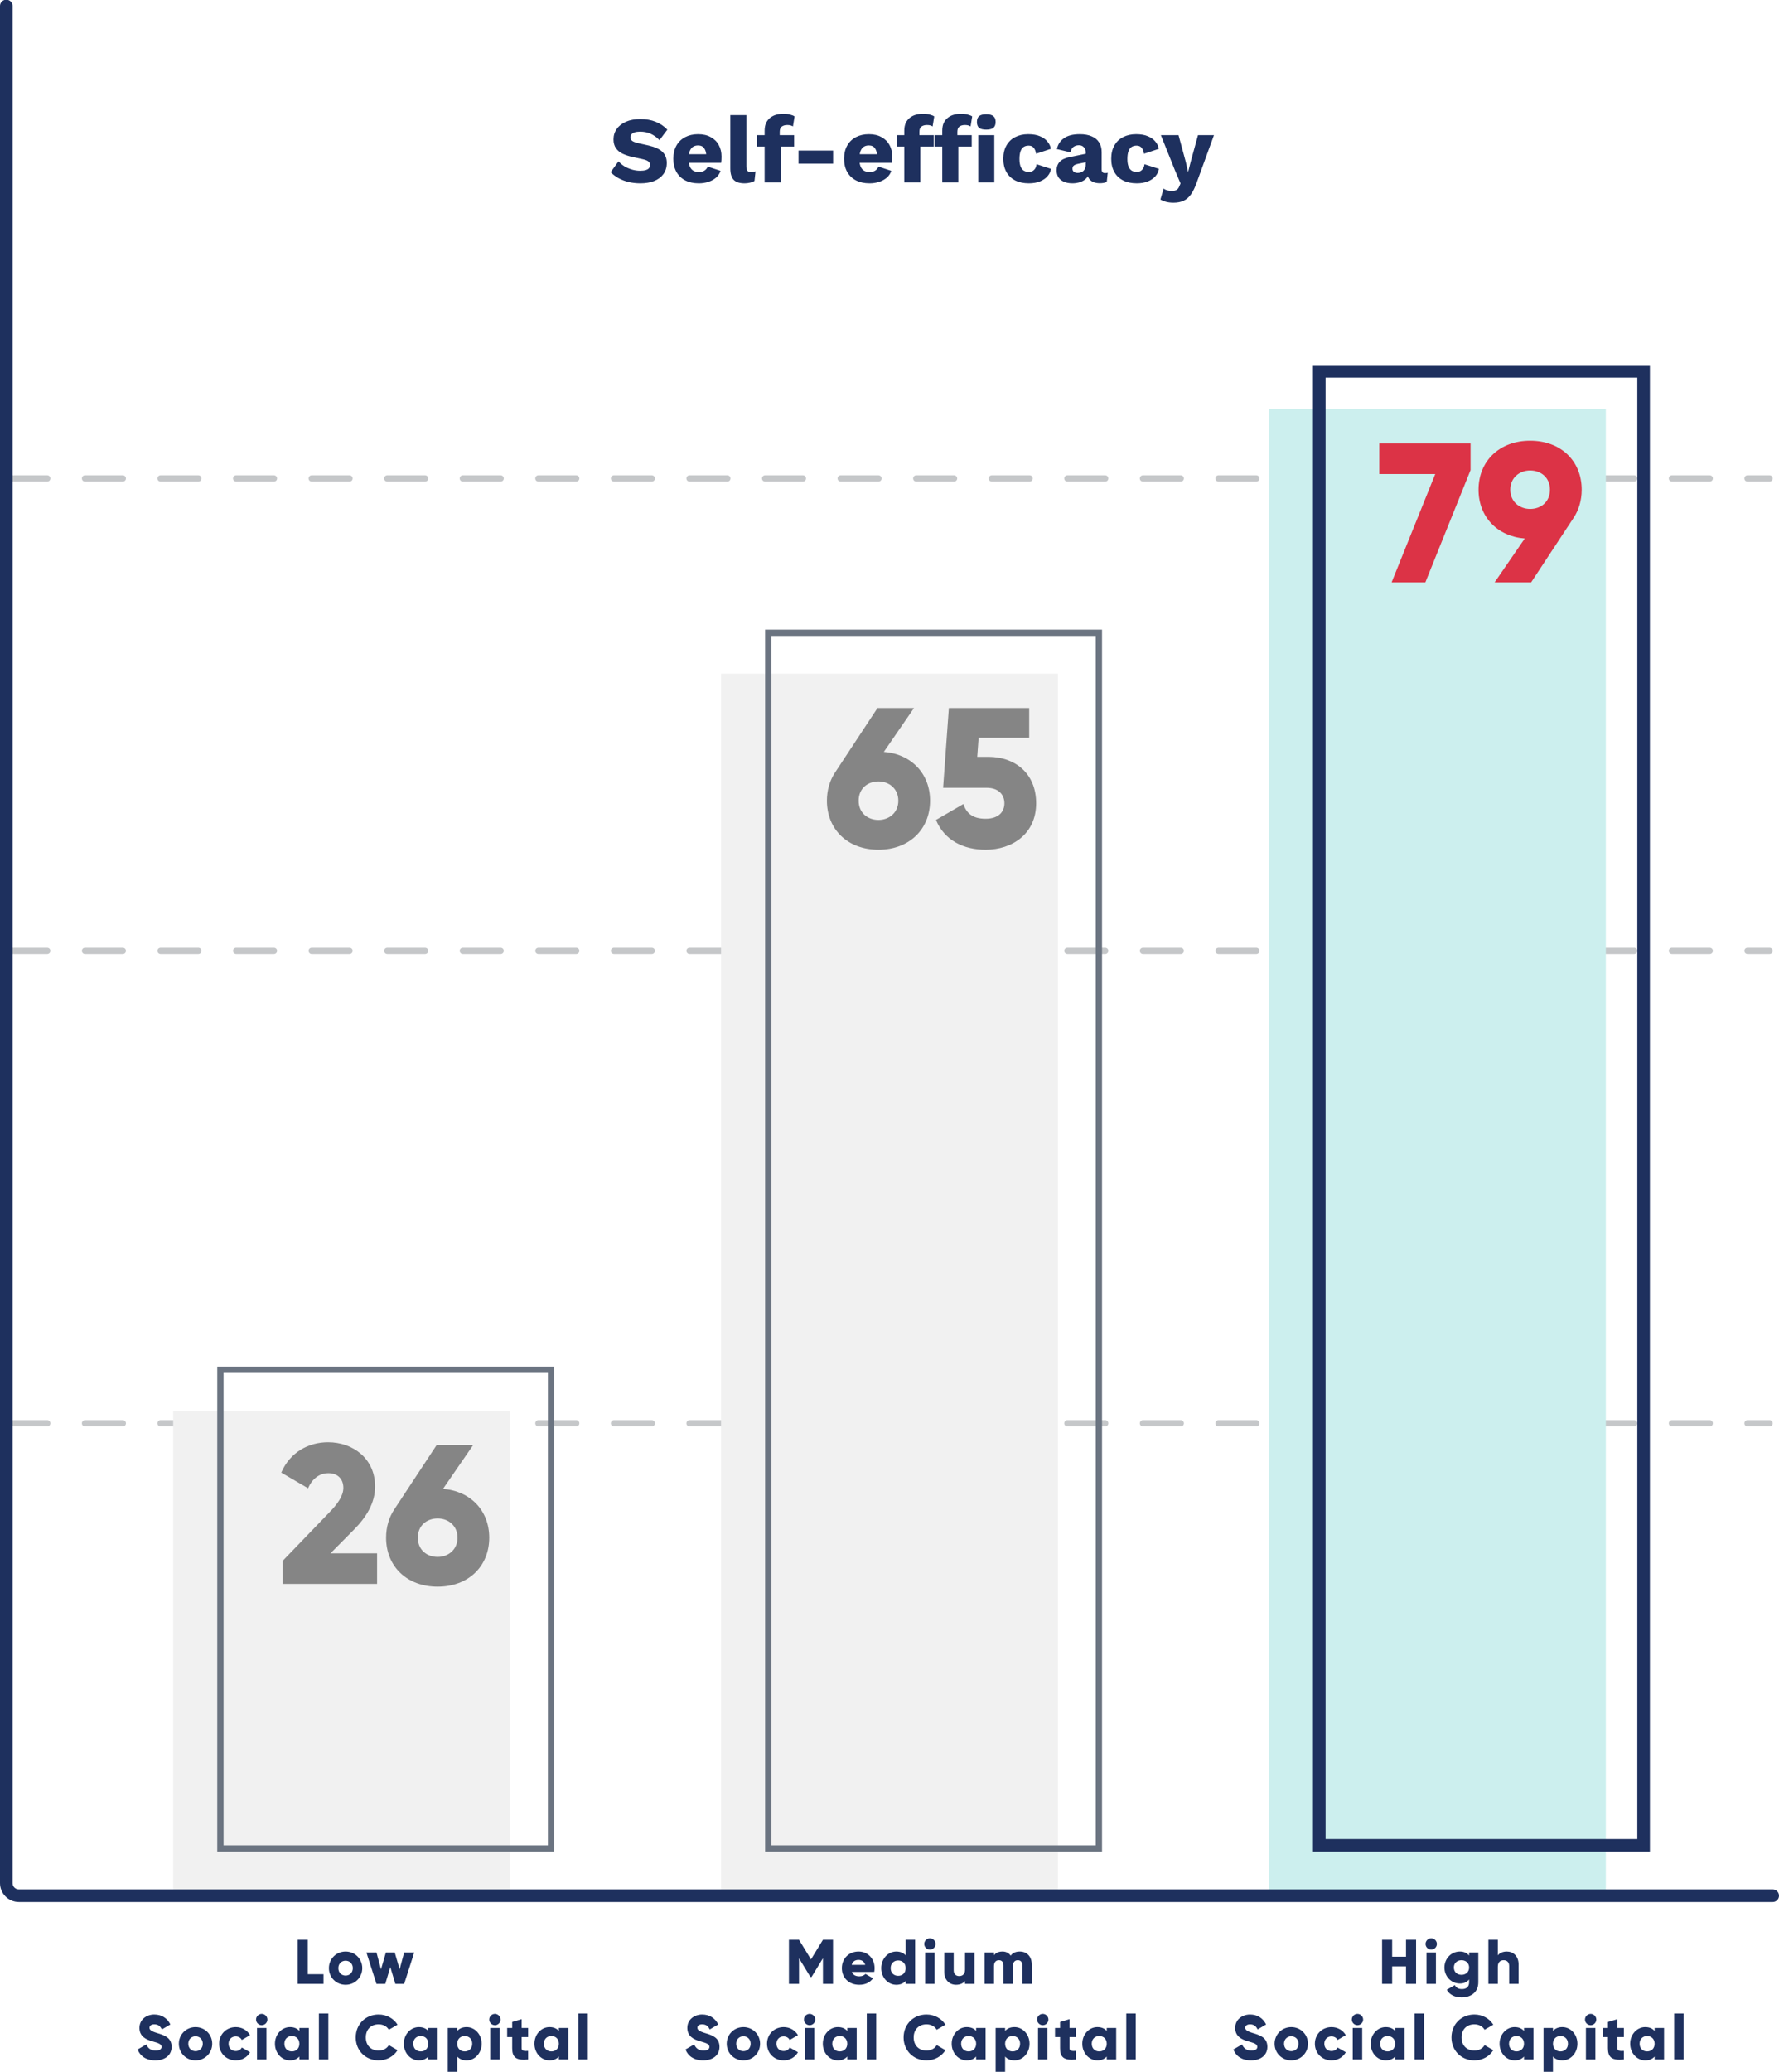
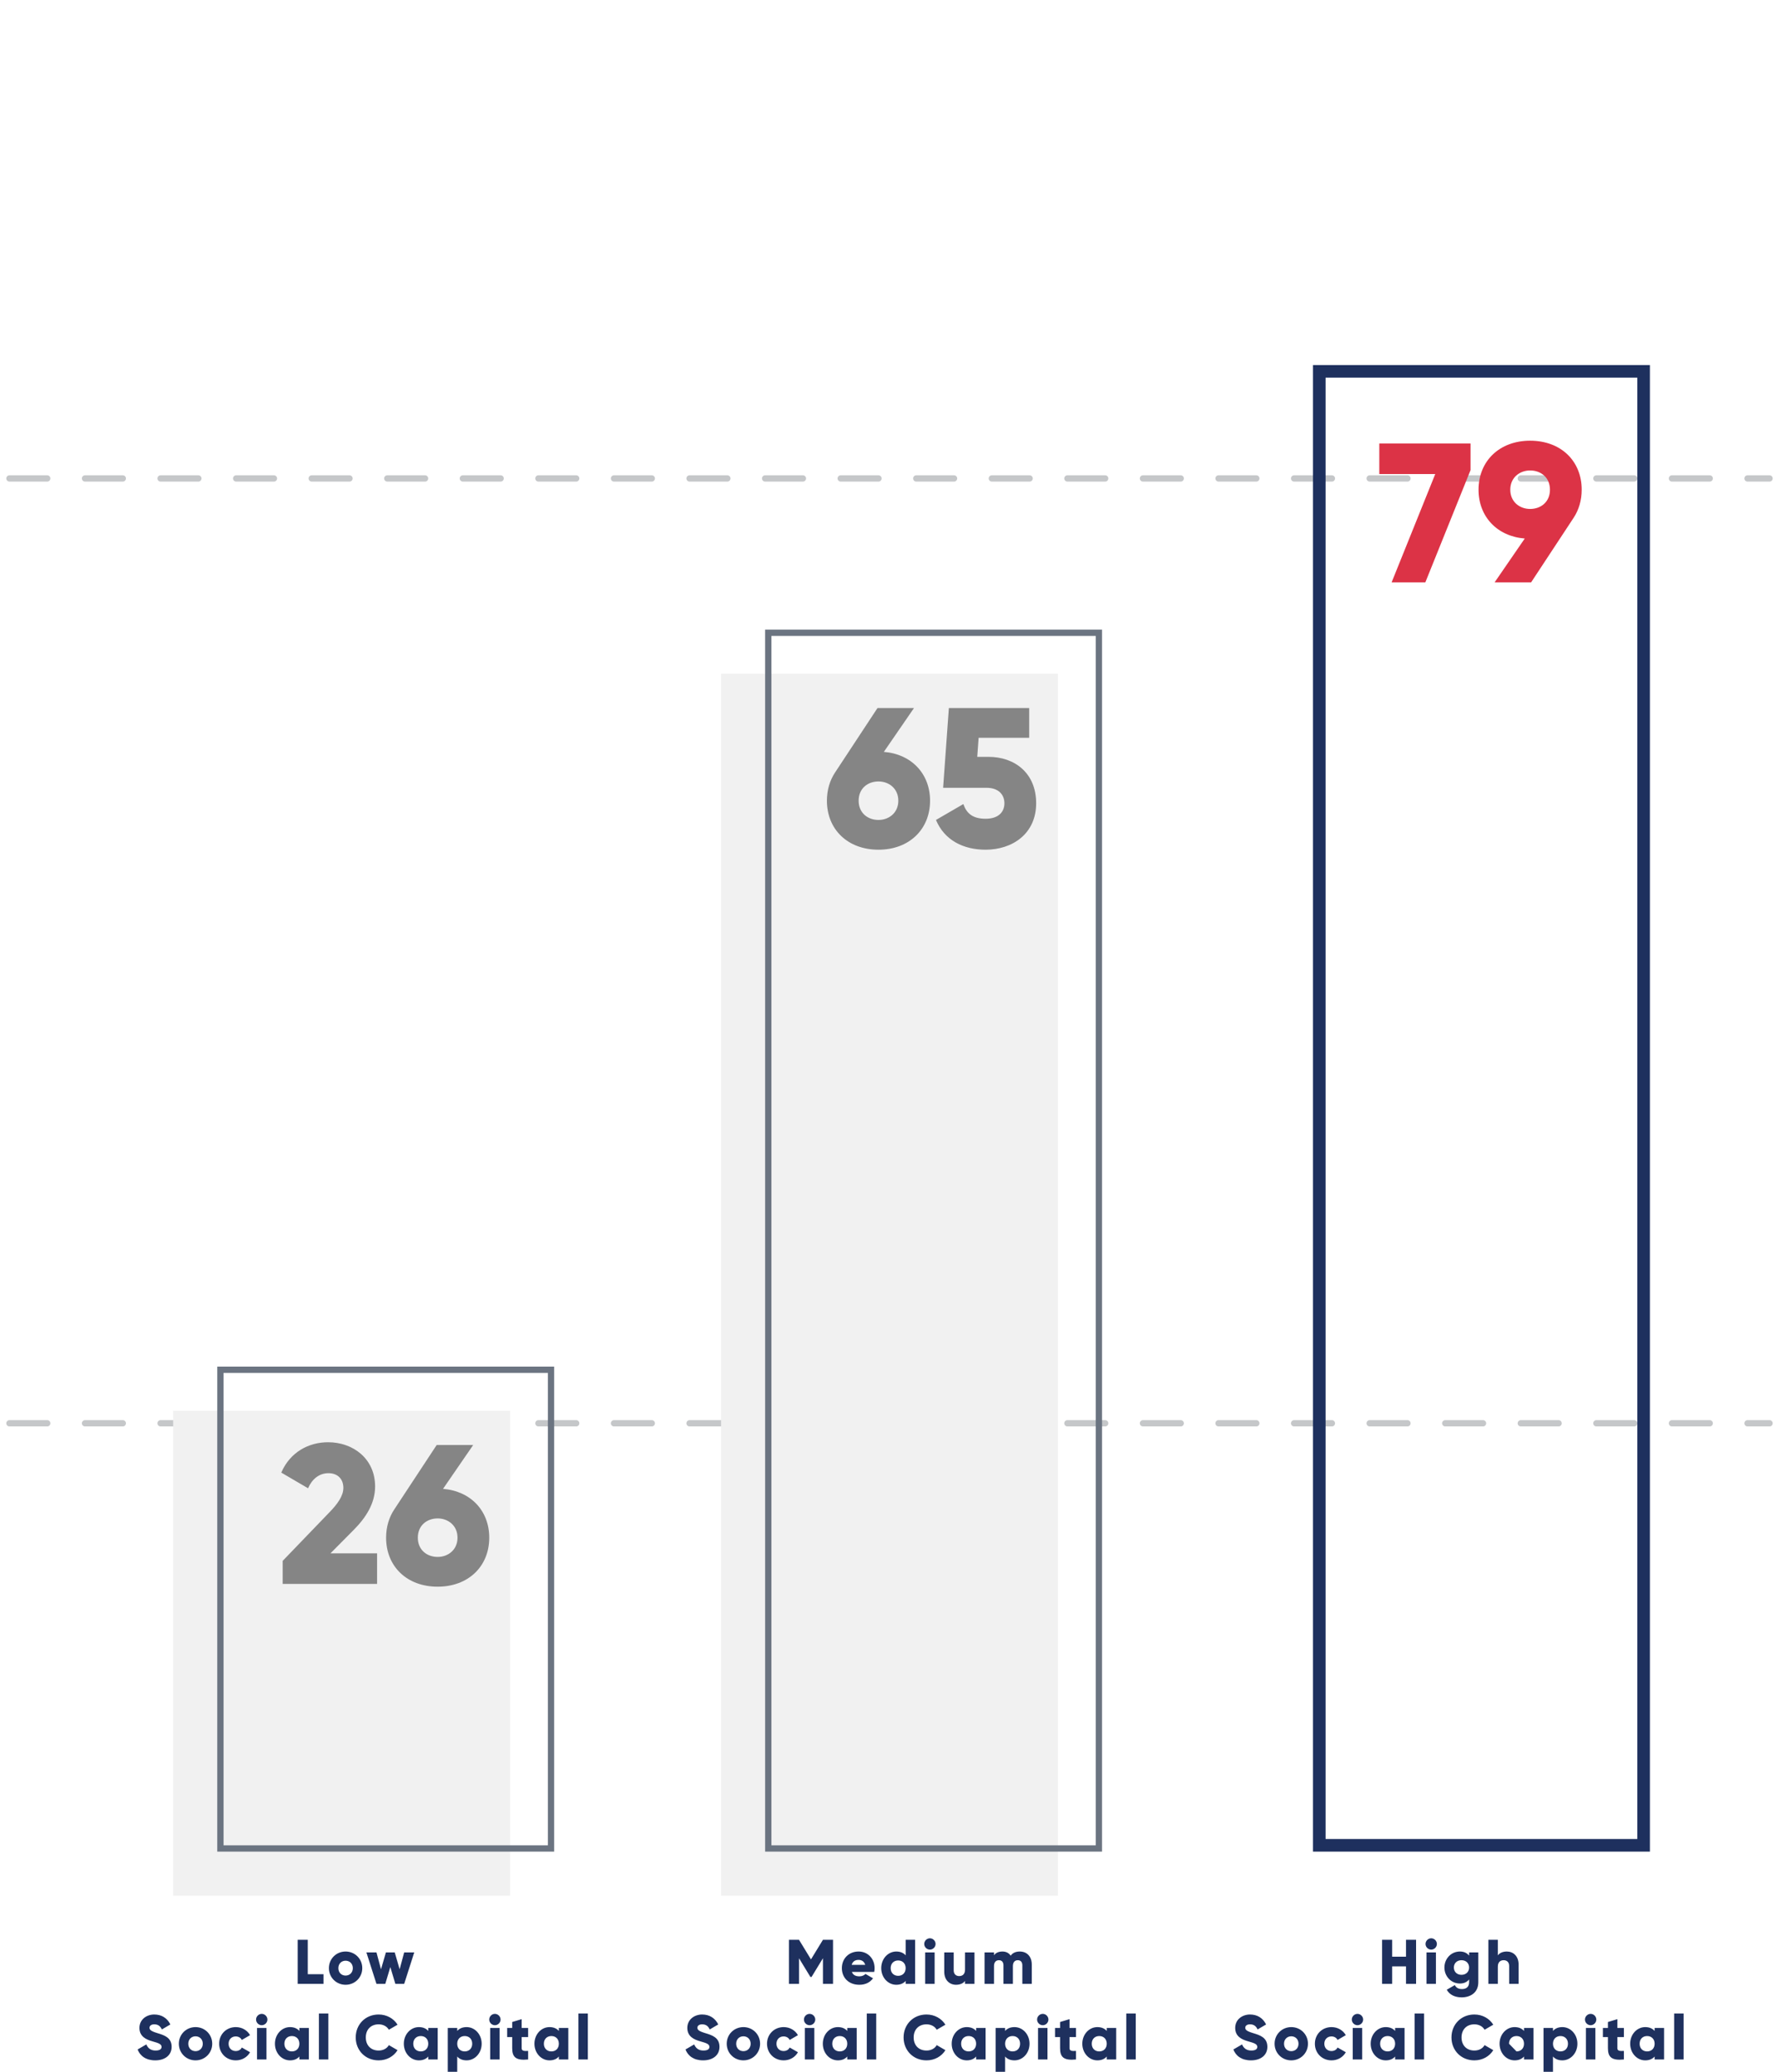
<svg xmlns="http://www.w3.org/2000/svg" preserveAspectRatio="xMidYMid slice" width="700px" height="815px" viewBox="0 0 565 658" fill="none">
-   <line x1="3" y1="302" x2="562" y2="302" stroke="#C5C7C9" stroke-width="2" stroke-linecap="round" stroke-dasharray="12 12" />
  <line x1="3" y1="452" x2="562" y2="452" stroke="#C5C7C9" stroke-width="2" stroke-linecap="round" stroke-dasharray="12 12" />
  <line x1="3" y1="152" x2="562" y2="152" stroke="#C5C7C9" stroke-width="2" stroke-linecap="round" stroke-dasharray="12 12" />
-   <path d="M203.395 37.9C205.235 37.9 206.855 38.19 208.255 38.77C209.675 39.33 210.905 40.16 211.945 41.26L209.455 44.59C208.595 43.69 207.665 43.02 206.665 42.58C205.685 42.12 204.565 41.89 203.305 41.89C202.565 41.89 201.965 41.97 201.505 42.13C201.045 42.29 200.715 42.51 200.515 42.79C200.315 43.07 200.215 43.39 200.215 43.75C200.215 44.17 200.405 44.53 200.785 44.83C201.185 45.11 201.825 45.35 202.705 45.55L206.035 46.3C208.015 46.76 209.465 47.43 210.385 48.31C211.305 49.19 211.765 50.36 211.765 51.82C211.765 53.22 211.405 54.41 210.685 55.39C209.965 56.35 208.975 57.08 207.715 57.58C206.455 58.06 205.015 58.3 203.395 58.3C202.075 58.3 200.815 58.16 199.615 57.88C198.415 57.58 197.335 57.16 196.375 56.62C195.415 56.08 194.605 55.46 193.945 54.76L196.435 51.31C196.935 51.89 197.545 52.41 198.265 52.87C199.005 53.31 199.805 53.66 200.665 53.92C201.545 54.18 202.435 54.31 203.335 54.31C204.035 54.31 204.615 54.24 205.075 54.1C205.555 53.96 205.905 53.75 206.125 53.47C206.345 53.19 206.455 52.86 206.455 52.48C206.455 52.06 206.305 51.71 206.005 51.43C205.705 51.13 205.135 50.88 204.295 50.68L200.635 49.87C199.515 49.61 198.515 49.27 197.635 48.85C196.775 48.41 196.095 47.83 195.595 47.11C195.095 46.37 194.845 45.45 194.845 44.35C194.845 43.11 195.185 42.01 195.865 41.05C196.545 40.07 197.525 39.3 198.805 38.74C200.085 38.18 201.615 37.9 203.395 37.9ZM221.951 58.3C220.291 58.3 218.851 57.99 217.631 57.37C216.431 56.75 215.501 55.86 214.841 54.7C214.181 53.54 213.851 52.14 213.851 50.5C213.851 48.86 214.181 47.46 214.841 46.3C215.501 45.14 216.421 44.25 217.601 43.63C218.801 43.01 220.171 42.7 221.711 42.7C223.291 42.7 224.631 43.01 225.731 43.63C226.851 44.23 227.701 45.07 228.281 46.15C228.861 47.21 229.151 48.43 229.151 49.81C229.151 50.17 229.141 50.53 229.121 50.89C229.101 51.25 229.071 51.55 229.031 51.79H217.151V49.06H226.781L224.351 49.99C224.351 48.79 224.131 47.87 223.691 47.23C223.271 46.59 222.611 46.27 221.711 46.27C221.071 46.27 220.521 46.42 220.061 46.72C219.621 47.02 219.281 47.49 219.041 48.13C218.821 48.77 218.711 49.59 218.711 50.59C218.711 51.57 218.841 52.37 219.101 52.99C219.361 53.59 219.731 54.03 220.211 54.31C220.691 54.57 221.271 54.7 221.951 54.7C222.711 54.7 223.311 54.55 223.751 54.25C224.211 53.95 224.551 53.53 224.771 52.99L228.851 54.34C228.571 55.2 228.081 55.93 227.381 56.53C226.701 57.11 225.881 57.55 224.921 57.85C223.981 58.15 222.991 58.3 221.951 58.3ZM237.044 36.64V52.9C237.044 53.56 237.154 54.03 237.374 54.31C237.594 54.59 237.964 54.73 238.484 54.73C238.784 54.73 239.034 54.71 239.234 54.67C239.434 54.63 239.674 54.57 239.954 54.49L239.624 57.55C239.264 57.77 238.794 57.95 238.214 58.09C237.634 58.23 237.064 58.3 236.504 58.3C234.904 58.3 233.744 57.93 233.024 57.19C232.304 56.45 231.944 55.24 231.944 53.56V36.64H237.044ZM248.808 36.22C249.628 36.22 250.348 36.31 250.968 36.49C251.588 36.65 252.048 36.84 252.348 37.06L251.838 40.24C251.618 40.1 251.368 39.99 251.088 39.91C250.808 39.83 250.458 39.79 250.038 39.79C249.338 39.79 248.758 39.95 248.298 40.27C247.858 40.59 247.638 41.15 247.638 41.95V43.9L247.938 44.74V58H242.838V41.62C242.838 40.66 242.988 39.84 243.288 39.16C243.608 38.48 244.048 37.92 244.608 37.48C245.168 37.04 245.808 36.72 246.528 36.52C247.248 36.32 248.008 36.22 248.808 36.22ZM252.198 43V46.63H240.438V43H252.198ZM264.59 47.89V52.06H253.61V47.89H264.59ZM276.179 58.3C274.519 58.3 273.079 57.99 271.859 57.37C270.659 56.75 269.729 55.86 269.069 54.7C268.409 53.54 268.079 52.14 268.079 50.5C268.079 48.86 268.409 47.46 269.069 46.3C269.729 45.14 270.649 44.25 271.829 43.63C273.029 43.01 274.399 42.7 275.939 42.7C277.519 42.7 278.859 43.01 279.959 43.63C281.079 44.23 281.929 45.07 282.509 46.15C283.089 47.21 283.379 48.43 283.379 49.81C283.379 50.17 283.369 50.53 283.349 50.89C283.329 51.25 283.299 51.55 283.259 51.79H271.379V49.06H281.009L278.579 49.99C278.579 48.79 278.359 47.87 277.919 47.23C277.499 46.59 276.839 46.27 275.939 46.27C275.299 46.27 274.749 46.42 274.289 46.72C273.849 47.02 273.509 47.49 273.269 48.13C273.049 48.77 272.939 49.59 272.939 50.59C272.939 51.57 273.069 52.37 273.329 52.99C273.589 53.59 273.959 54.03 274.439 54.31C274.919 54.57 275.499 54.7 276.179 54.7C276.939 54.7 277.539 54.55 277.979 54.25C278.439 53.95 278.779 53.53 278.999 52.99L283.079 54.34C282.799 55.2 282.309 55.93 281.609 56.53C280.929 57.11 280.109 57.55 279.149 57.85C278.209 58.15 277.219 58.3 276.179 58.3ZM293.164 36.22C293.984 36.22 294.704 36.31 295.324 36.49C295.944 36.65 296.404 36.84 296.704 37.06L296.194 40.24C295.974 40.1 295.724 39.99 295.444 39.91C295.164 39.83 294.814 39.79 294.394 39.79C293.694 39.79 293.114 39.95 292.654 40.27C292.214 40.59 291.994 41.15 291.994 41.95V43.9L292.294 44.74V58H287.194V41.62C287.194 40.66 287.344 39.84 287.644 39.16C287.964 38.48 288.404 37.92 288.964 37.48C289.524 37.04 290.164 36.72 290.884 36.52C291.604 36.32 292.364 36.22 293.164 36.22ZM296.554 43V46.63H284.794V43H296.554ZM305.224 36.22C306.044 36.22 306.764 36.31 307.384 36.49C308.004 36.65 308.464 36.84 308.764 37.06L308.254 40.24C308.034 40.1 307.784 39.99 307.504 39.91C307.224 39.83 306.874 39.79 306.454 39.79C305.754 39.79 305.174 39.95 304.714 40.27C304.274 40.59 304.054 41.15 304.054 41.95V43.9L304.354 44.74V58H299.254V41.62C299.254 40.66 299.404 39.84 299.704 39.16C300.024 38.48 300.464 37.92 301.024 37.48C301.584 37.04 302.224 36.72 302.944 36.52C303.664 36.32 304.424 36.22 305.224 36.22ZM308.614 43V46.63H296.854V43H308.614ZM313.234 41.26C312.194 41.26 311.434 41.07 310.954 40.69C310.494 40.29 310.264 39.67 310.264 38.83C310.264 37.97 310.494 37.35 310.954 36.97C311.434 36.57 312.194 36.37 313.234 36.37C314.254 36.37 315.004 36.57 315.484 36.97C315.964 37.35 316.204 37.97 316.204 38.83C316.204 39.67 315.964 40.29 315.484 40.69C315.004 41.07 314.254 41.26 313.234 41.26ZM315.784 43V58H310.684V43H315.784ZM326.536 42.7C328.056 42.7 329.316 42.92 330.316 43.36C331.336 43.78 332.126 44.35 332.686 45.07C333.266 45.77 333.626 46.53 333.766 47.35L329.056 48.91C328.916 48.05 328.656 47.41 328.276 46.99C327.916 46.55 327.386 46.33 326.686 46.33C326.046 46.33 325.506 46.48 325.066 46.78C324.646 47.06 324.326 47.52 324.106 48.16C323.886 48.78 323.776 49.58 323.776 50.56C323.776 51.54 323.896 52.34 324.136 52.96C324.376 53.56 324.716 54 325.156 54.28C325.596 54.54 326.116 54.67 326.716 54.67C327.216 54.67 327.626 54.58 327.946 54.4C328.286 54.2 328.566 53.92 328.786 53.56C329.006 53.2 329.146 52.76 329.206 52.24L333.796 53.71C333.656 54.59 333.276 55.38 332.656 56.08C332.056 56.76 331.256 57.3 330.256 57.7C329.256 58.1 328.086 58.3 326.746 58.3C325.106 58.3 323.676 58 322.456 57.4C321.236 56.78 320.296 55.89 319.636 54.73C318.976 53.55 318.646 52.14 318.646 50.5C318.646 48.86 318.976 47.46 319.636 46.3C320.296 45.12 321.216 44.23 322.396 43.63C323.596 43.01 324.976 42.7 326.536 42.7ZM344.817 48.49C344.817 47.79 344.617 47.24 344.217 46.84C343.837 46.42 343.317 46.21 342.657 46.21C341.997 46.21 341.427 46.38 340.947 46.72C340.487 47.04 340.167 47.62 339.987 48.46L335.667 47.44C335.947 46 336.687 44.85 337.887 43.99C339.087 43.13 340.777 42.7 342.957 42.7C344.417 42.7 345.657 42.92 346.677 43.36C347.717 43.78 348.507 44.42 349.047 45.28C349.607 46.12 349.887 47.16 349.887 48.4V53.89C349.887 54.67 350.237 55.06 350.937 55.06C351.297 55.06 351.587 55.02 351.807 54.94L351.507 57.85C350.907 58.13 350.177 58.27 349.317 58.27C348.537 58.27 347.847 58.15 347.247 57.91C346.647 57.65 346.177 57.27 345.837 56.77C345.497 56.25 345.327 55.6 345.327 54.82V54.64L345.897 54.43C345.897 55.29 345.637 56.01 345.117 56.59C344.617 57.17 343.957 57.6 343.137 57.88C342.337 58.16 341.497 58.3 340.617 58.3C339.597 58.3 338.707 58.14 337.947 57.82C337.187 57.5 336.597 57.04 336.177 56.44C335.777 55.82 335.577 55.06 335.577 54.16C335.577 53.08 335.897 52.19 336.537 51.49C337.197 50.77 338.227 50.27 339.627 49.99L345.297 48.82L345.267 51.52L342.387 52.12C341.787 52.24 341.337 52.42 341.037 52.66C340.757 52.88 340.617 53.22 340.617 53.68C340.617 54.12 340.777 54.45 341.097 54.67C341.417 54.89 341.797 55 342.237 55C342.577 55 342.897 54.95 343.197 54.85C343.517 54.75 343.797 54.6 344.037 54.4C344.277 54.18 344.467 53.91 344.607 53.59C344.747 53.27 344.817 52.89 344.817 52.45V48.49ZM360.813 42.7C362.333 42.7 363.593 42.92 364.593 43.36C365.613 43.78 366.403 44.35 366.963 45.07C367.543 45.77 367.903 46.53 368.043 47.35L363.333 48.91C363.193 48.05 362.933 47.41 362.553 46.99C362.193 46.55 361.663 46.33 360.963 46.33C360.323 46.33 359.783 46.48 359.343 46.78C358.923 47.06 358.603 47.52 358.383 48.16C358.163 48.78 358.053 49.58 358.053 50.56C358.053 51.54 358.173 52.34 358.413 52.96C358.653 53.56 358.993 54 359.433 54.28C359.873 54.54 360.393 54.67 360.993 54.67C361.493 54.67 361.903 54.58 362.223 54.4C362.563 54.2 362.843 53.92 363.063 53.56C363.283 53.2 363.423 52.76 363.483 52.24L368.073 53.71C367.933 54.59 367.553 55.38 366.933 56.08C366.333 56.76 365.533 57.3 364.533 57.7C363.533 58.1 362.363 58.3 361.023 58.3C359.383 58.3 357.953 58 356.733 57.4C355.513 56.78 354.573 55.89 353.913 54.73C353.253 53.55 352.923 52.14 352.923 50.5C352.923 48.86 353.253 47.46 353.913 46.3C354.573 45.12 355.493 44.23 356.673 43.63C357.873 43.01 359.253 42.7 360.813 42.7ZM385.551 43L380.091 58C379.531 59.58 378.921 60.84 378.261 61.78C377.601 62.72 376.821 63.4 375.921 63.82C375.021 64.24 373.941 64.45 372.681 64.45C371.841 64.45 371.071 64.36 370.371 64.18C369.671 64 369.061 63.75 368.541 63.43L369.561 59.98C369.921 60.24 370.301 60.42 370.701 60.52C371.101 60.64 371.611 60.7 372.231 60.7C372.811 60.7 373.281 60.6 373.641 60.4C374.021 60.2 374.321 59.82 374.541 59.26L374.931 58.33L373.191 54.25L368.691 43H374.301L376.611 51.55L377.331 54.73L378.171 51.43L380.481 43H385.551Z" fill="#1E305E" />
  <path d="M97.746 626.92H102.746V630H94.546V616H97.746V626.92ZM109.757 630.28C106.817 630.28 104.457 627.98 104.457 625C104.457 622.02 106.817 619.72 109.757 619.72C112.697 619.72 115.057 622.02 115.057 625C115.057 627.98 112.697 630.28 109.757 630.28ZM109.757 627.36C111.057 627.36 112.057 626.42 112.057 625C112.057 623.58 111.057 622.64 109.757 622.64C108.457 622.64 107.457 623.58 107.457 625C107.457 626.42 108.457 627.36 109.757 627.36ZM128.364 620H131.564L128.364 630H125.564L123.964 624.66L122.364 630H119.564L116.364 620H119.564L121.004 625.36L122.564 620H125.364L126.924 625.36L128.364 620ZM49.309 654.28C46.369 654.28 44.489 652.88 43.709 650.82L46.469 649.22C46.969 650.38 47.829 651.16 49.409 651.16C50.929 651.16 51.309 650.56 51.309 650.02C51.309 649.16 50.509 648.82 48.409 648.24C46.329 647.66 44.289 646.66 44.289 643.98C44.289 641.28 46.569 639.72 48.989 639.72C51.289 639.72 53.089 640.82 54.109 642.88L51.409 644.46C50.929 643.46 50.269 642.84 48.989 642.84C47.989 642.84 47.489 643.34 47.489 643.9C47.489 644.54 47.829 644.98 50.009 645.64C52.129 646.28 54.509 647.02 54.509 649.98C54.509 652.68 52.349 654.28 49.309 654.28ZM62.101 654.28C59.161 654.28 56.801 651.98 56.801 649C56.801 646.02 59.161 643.72 62.101 643.72C65.041 643.72 67.401 646.02 67.401 649C67.401 651.98 65.041 654.28 62.101 654.28ZM62.101 651.36C63.401 651.36 64.401 650.42 64.401 649C64.401 647.58 63.401 646.64 62.101 646.64C60.801 646.64 59.801 647.58 59.801 649C59.801 650.42 60.801 651.36 62.101 651.36ZM74.898 654.28C71.858 654.28 69.598 651.98 69.598 649C69.598 646.02 71.858 643.72 74.898 643.72C76.838 643.72 78.558 644.74 79.418 646.28L76.798 647.8C76.458 647.1 75.738 646.68 74.858 646.68C73.558 646.68 72.598 647.62 72.598 649C72.598 650.38 73.558 651.32 74.858 651.32C75.738 651.32 76.478 650.9 76.798 650.2L79.418 651.7C78.558 653.26 76.858 654.28 74.898 654.28ZM83.125 643.12C82.145 643.12 81.325 642.3 81.325 641.32C81.325 640.34 82.145 639.52 83.125 639.52C84.105 639.52 84.925 640.34 84.925 641.32C84.925 642.3 84.105 643.12 83.125 643.12ZM81.625 654V644H84.625V654H81.625ZM95.081 644H98.081V654H95.081V653.06C94.421 653.82 93.441 654.28 92.101 654.28C89.481 654.28 87.321 651.98 87.321 649C87.321 646.02 89.481 643.72 92.101 643.72C93.441 643.72 94.421 644.18 95.081 644.94V644ZM92.701 651.44C94.081 651.44 95.081 650.5 95.081 649C95.081 647.5 94.081 646.56 92.701 646.56C91.321 646.56 90.321 647.5 90.321 649C90.321 650.5 91.321 651.44 92.701 651.44ZM101.282 654V639.4H104.282V654H101.282ZM120.257 654.28C116.037 654.28 112.977 651.12 112.977 647C112.977 642.88 116.037 639.72 120.257 639.72C122.797 639.72 125.037 640.98 126.257 642.96L123.497 644.56C122.877 643.48 121.677 642.84 120.257 642.84C117.777 642.84 116.177 644.5 116.177 647C116.177 649.5 117.777 651.16 120.257 651.16C121.677 651.16 122.897 650.52 123.497 649.44L126.257 651.04C125.057 653.02 122.817 654.28 120.257 654.28ZM136.014 644H139.014V654H136.014V653.06C135.354 653.82 134.374 654.28 133.034 654.28C130.414 654.28 128.254 651.98 128.254 649C128.254 646.02 130.414 643.72 133.034 643.72C134.374 643.72 135.354 644.18 136.014 644.94V644ZM133.634 651.44C135.014 651.44 136.014 650.5 136.014 649C136.014 647.5 135.014 646.56 133.634 646.56C132.254 646.56 131.254 647.5 131.254 649C131.254 650.5 132.254 651.44 133.634 651.44ZM148.195 643.72C150.815 643.72 152.975 646.02 152.975 649C152.975 651.98 150.815 654.28 148.195 654.28C146.855 654.28 145.875 653.82 145.215 653.06V658H142.215V644H145.215V644.94C145.875 644.18 146.855 643.72 148.195 643.72ZM147.595 651.44C148.975 651.44 149.975 650.5 149.975 649C149.975 647.5 148.975 646.56 147.595 646.56C146.215 646.56 145.215 647.5 145.215 649C145.215 650.5 146.215 651.44 147.595 651.44ZM157.176 643.12C156.196 643.12 155.376 642.3 155.376 641.32C155.376 640.34 156.196 639.52 157.176 639.52C158.156 639.52 158.976 640.34 158.976 641.32C158.976 642.3 158.156 643.12 157.176 643.12ZM155.676 654V644H158.676V654H155.676ZM167.731 646.88H165.671V650.42C165.671 651.28 166.411 651.36 167.731 651.28V654C163.811 654.4 162.671 653.22 162.671 650.42V646.88H161.071V644H162.671V642.1L165.671 641.2V644H167.731V646.88ZM177.495 644H180.495V654H177.495V653.06C176.835 653.82 175.855 654.28 174.515 654.28C171.895 654.28 169.735 651.98 169.735 649C169.735 646.02 171.895 643.72 174.515 643.72C175.855 643.72 176.835 644.18 177.495 644.94V644ZM175.115 651.44C176.495 651.44 177.495 650.5 177.495 649C177.495 647.5 176.495 646.56 175.115 646.56C173.735 646.56 172.735 647.5 172.735 649C172.735 650.5 173.735 651.44 175.115 651.44ZM183.696 654V639.4H186.696V654H183.696Z" fill="#1E305E" />
  <path d="M264.561 616V630H261.361V621.86L257.741 627.8H257.381L253.761 621.86V630H250.561V616H253.761L257.561 622.22L261.361 616H264.561ZM270.548 626.2C270.928 627.24 271.848 627.6 272.948 627.6C273.768 627.6 274.468 627.28 274.868 626.84L277.268 628.22C276.288 629.58 274.808 630.28 272.908 630.28C269.488 630.28 267.368 627.98 267.368 625C267.368 622.02 269.528 619.72 272.688 619.72C275.608 619.72 277.768 621.98 277.768 625C277.768 625.42 277.728 625.82 277.648 626.2H270.548ZM270.488 623.96H274.788C274.468 622.8 273.568 622.38 272.668 622.38C271.528 622.38 270.768 622.94 270.488 623.96ZM287.631 616H290.631V630H287.631V629.06C286.971 629.82 285.991 630.28 284.651 630.28C282.031 630.28 279.871 627.98 279.871 625C279.871 622.02 282.031 619.72 284.651 619.72C285.991 619.72 286.971 620.18 287.631 620.94V616ZM285.251 627.44C286.631 627.44 287.631 626.5 287.631 625C287.631 623.5 286.631 622.56 285.251 622.56C283.871 622.56 282.871 623.5 282.871 625C282.871 626.5 283.871 627.44 285.251 627.44ZM295.332 619.12C294.352 619.12 293.532 618.3 293.532 617.32C293.532 616.34 294.352 615.52 295.332 615.52C296.312 615.52 297.132 616.34 297.132 617.32C297.132 618.3 296.312 619.12 295.332 619.12ZM293.832 630V620H296.832V630H293.832ZM306.488 620H309.488V630H306.488V629.06C305.948 629.8 304.948 630.28 303.628 630.28C301.608 630.28 299.888 628.84 299.888 626.14V620H302.888V625.7C302.888 626.94 303.668 627.52 304.628 627.52C305.728 627.52 306.488 626.88 306.488 625.46V620ZM323.888 619.72C326.188 619.72 327.688 621.36 327.688 623.86V630H324.688V624.12C324.688 623.12 324.208 622.48 323.248 622.48C322.248 622.48 321.688 623.18 321.688 624.36V630H318.688V624.12C318.688 623.12 318.208 622.48 317.248 622.48C316.248 622.48 315.688 623.18 315.688 624.36V630H312.688V620H315.688V620.92C316.148 620.24 317.028 619.72 318.368 619.72C319.548 619.72 320.428 620.2 320.988 621.04C321.548 620.24 322.468 619.72 323.888 619.72ZM223.309 654.28C220.369 654.28 218.489 652.88 217.709 650.82L220.469 649.22C220.969 650.38 221.829 651.16 223.409 651.16C224.929 651.16 225.309 650.56 225.309 650.02C225.309 649.16 224.509 648.82 222.409 648.24C220.329 647.66 218.289 646.66 218.289 643.98C218.289 641.28 220.569 639.72 222.989 639.72C225.289 639.72 227.089 640.82 228.109 642.88L225.409 644.46C224.929 643.46 224.269 642.84 222.989 642.84C221.989 642.84 221.489 643.34 221.489 643.9C221.489 644.54 221.829 644.98 224.009 645.64C226.129 646.28 228.509 647.02 228.509 649.98C228.509 652.68 226.349 654.28 223.309 654.28ZM236.101 654.28C233.161 654.28 230.801 651.98 230.801 649C230.801 646.02 233.161 643.72 236.101 643.72C239.041 643.72 241.401 646.02 241.401 649C241.401 651.98 239.041 654.28 236.101 654.28ZM236.101 651.36C237.401 651.36 238.401 650.42 238.401 649C238.401 647.58 237.401 646.64 236.101 646.64C234.801 646.64 233.801 647.58 233.801 649C233.801 650.42 234.801 651.36 236.101 651.36ZM248.898 654.28C245.858 654.28 243.598 651.98 243.598 649C243.598 646.02 245.858 643.72 248.898 643.72C250.838 643.72 252.558 644.74 253.418 646.28L250.798 647.8C250.458 647.1 249.738 646.68 248.858 646.68C247.558 646.68 246.598 647.62 246.598 649C246.598 650.38 247.558 651.32 248.858 651.32C249.738 651.32 250.478 650.9 250.798 650.2L253.418 651.7C252.558 653.26 250.858 654.28 248.898 654.28ZM257.125 643.12C256.145 643.12 255.325 642.3 255.325 641.32C255.325 640.34 256.145 639.52 257.125 639.52C258.105 639.52 258.925 640.34 258.925 641.32C258.925 642.3 258.105 643.12 257.125 643.12ZM255.625 654V644H258.625V654H255.625ZM269.081 644H272.081V654H269.081V653.06C268.421 653.82 267.441 654.28 266.101 654.28C263.481 654.28 261.321 651.98 261.321 649C261.321 646.02 263.481 643.72 266.101 643.72C267.441 643.72 268.421 644.18 269.081 644.94V644ZM266.701 651.44C268.081 651.44 269.081 650.5 269.081 649C269.081 647.5 268.081 646.56 266.701 646.56C265.321 646.56 264.321 647.5 264.321 649C264.321 650.5 265.321 651.44 266.701 651.44ZM275.282 654V639.4H278.282V654H275.282ZM294.257 654.28C290.037 654.28 286.977 651.12 286.977 647C286.977 642.88 290.037 639.72 294.257 639.72C296.797 639.72 299.037 640.98 300.257 642.96L297.497 644.56C296.877 643.48 295.677 642.84 294.257 642.84C291.777 642.84 290.177 644.5 290.177 647C290.177 649.5 291.777 651.16 294.257 651.16C295.677 651.16 296.897 650.52 297.497 649.44L300.257 651.04C299.057 653.02 296.817 654.28 294.257 654.28ZM310.014 644H313.014V654H310.014V653.06C309.354 653.82 308.374 654.28 307.034 654.28C304.414 654.28 302.254 651.98 302.254 649C302.254 646.02 304.414 643.72 307.034 643.72C308.374 643.72 309.354 644.18 310.014 644.94V644ZM307.634 651.44C309.014 651.44 310.014 650.5 310.014 649C310.014 647.5 309.014 646.56 307.634 646.56C306.254 646.56 305.254 647.5 305.254 649C305.254 650.5 306.254 651.44 307.634 651.44ZM322.195 643.72C324.815 643.72 326.975 646.02 326.975 649C326.975 651.98 324.815 654.28 322.195 654.28C320.855 654.28 319.875 653.82 319.215 653.06V658H316.215V644H319.215V644.94C319.875 644.18 320.855 643.72 322.195 643.72ZM321.595 651.44C322.975 651.44 323.975 650.5 323.975 649C323.975 647.5 322.975 646.56 321.595 646.56C320.215 646.56 319.215 647.5 319.215 649C319.215 650.5 320.215 651.44 321.595 651.44ZM331.176 643.12C330.196 643.12 329.376 642.3 329.376 641.32C329.376 640.34 330.196 639.52 331.176 639.52C332.156 639.52 332.976 640.34 332.976 641.32C332.976 642.3 332.156 643.12 331.176 643.12ZM329.676 654V644H332.676V654H329.676ZM341.731 646.88H339.671V650.42C339.671 651.28 340.411 651.36 341.731 651.28V654C337.811 654.4 336.671 653.22 336.671 650.42V646.88H335.071V644H336.671V642.1L339.671 641.2V644H341.731V646.88ZM351.495 644H354.495V654H351.495V653.06C350.835 653.82 349.855 654.28 348.515 654.28C345.895 654.28 343.735 651.98 343.735 649C343.735 646.02 345.895 643.72 348.515 643.72C349.855 643.72 350.835 644.18 351.495 644.94V644ZM349.115 651.44C350.495 651.44 351.495 650.5 351.495 649C351.495 647.5 350.495 646.56 349.115 646.56C347.735 646.56 346.735 647.5 346.735 649C346.735 650.5 347.735 651.44 349.115 651.44ZM357.696 654V639.4H360.696V654H357.696Z" fill="#1E305E" />
-   <path d="M446.54 616H449.74V630H446.54V624.44H442.14V630H438.94V616H442.14V621.36H446.54V616ZM454.543 619.12C453.563 619.12 452.743 618.3 452.743 617.32C452.743 616.34 453.563 615.52 454.543 615.52C455.523 615.52 456.343 616.34 456.343 617.32C456.343 618.3 455.523 619.12 454.543 619.12ZM453.043 630V620H456.043V630H453.043ZM466.579 620H469.499V629.5C469.499 632.86 466.879 634.28 464.219 634.28C462.139 634.28 460.399 633.5 459.479 631.86L462.039 630.38C462.419 631.08 462.999 631.64 464.319 631.64C465.719 631.64 466.579 630.92 466.579 629.5V628.58C465.919 629.4 464.959 629.88 463.659 629.88C460.819 629.88 458.739 627.56 458.739 624.8C458.739 622.04 460.819 619.72 463.659 619.72C464.959 619.72 465.919 620.2 466.579 621.02V620ZM464.159 627.12C465.579 627.12 466.579 626.18 466.579 624.8C466.579 623.42 465.579 622.48 464.159 622.48C462.739 622.48 461.739 623.42 461.739 624.8C461.739 626.18 462.739 627.12 464.159 627.12ZM478.56 619.72C480.58 619.72 482.3 621.16 482.3 623.86V630H479.3V624.3C479.3 623.06 478.52 622.48 477.56 622.48C476.46 622.48 475.7 623.12 475.7 624.54V630H472.7V616H475.7V620.94C476.24 620.2 477.24 619.72 478.56 619.72ZM397.309 654.28C394.369 654.28 392.489 652.88 391.709 650.82L394.469 649.22C394.969 650.38 395.829 651.16 397.409 651.16C398.929 651.16 399.309 650.56 399.309 650.02C399.309 649.16 398.509 648.82 396.409 648.24C394.329 647.66 392.289 646.66 392.289 643.98C392.289 641.28 394.569 639.72 396.989 639.72C399.289 639.72 401.089 640.82 402.109 642.88L399.409 644.46C398.929 643.46 398.269 642.84 396.989 642.84C395.989 642.84 395.489 643.34 395.489 643.9C395.489 644.54 395.829 644.98 398.009 645.64C400.129 646.28 402.509 647.02 402.509 649.98C402.509 652.68 400.349 654.28 397.309 654.28ZM410.101 654.28C407.161 654.28 404.801 651.98 404.801 649C404.801 646.02 407.161 643.72 410.101 643.72C413.041 643.72 415.401 646.02 415.401 649C415.401 651.98 413.041 654.28 410.101 654.28ZM410.101 651.36C411.401 651.36 412.401 650.42 412.401 649C412.401 647.58 411.401 646.64 410.101 646.64C408.801 646.64 407.801 647.58 407.801 649C407.801 650.42 408.801 651.36 410.101 651.36ZM422.898 654.28C419.858 654.28 417.598 651.98 417.598 649C417.598 646.02 419.858 643.72 422.898 643.72C424.838 643.72 426.558 644.74 427.418 646.28L424.798 647.8C424.458 647.1 423.738 646.68 422.858 646.68C421.558 646.68 420.598 647.62 420.598 649C420.598 650.38 421.558 651.32 422.858 651.32C423.738 651.32 424.478 650.9 424.798 650.2L427.418 651.7C426.558 653.26 424.858 654.28 422.898 654.28ZM431.125 643.12C430.145 643.12 429.325 642.3 429.325 641.32C429.325 640.34 430.145 639.52 431.125 639.52C432.105 639.52 432.925 640.34 432.925 641.32C432.925 642.3 432.105 643.12 431.125 643.12ZM429.625 654V644H432.625V654H429.625ZM443.081 644H446.081V654H443.081V653.06C442.421 653.82 441.441 654.28 440.101 654.28C437.481 654.28 435.321 651.98 435.321 649C435.321 646.02 437.481 643.72 440.101 643.72C441.441 643.72 442.421 644.18 443.081 644.94V644ZM440.701 651.44C442.081 651.44 443.081 650.5 443.081 649C443.081 647.5 442.081 646.56 440.701 646.56C439.321 646.56 438.321 647.5 438.321 649C438.321 650.5 439.321 651.44 440.701 651.44ZM449.282 654V639.4H452.282V654H449.282ZM468.257 654.28C464.037 654.28 460.977 651.12 460.977 647C460.977 642.88 464.037 639.72 468.257 639.72C470.797 639.72 473.037 640.98 474.257 642.96L471.497 644.56C470.877 643.48 469.677 642.84 468.257 642.84C465.777 642.84 464.177 644.5 464.177 647C464.177 649.5 465.777 651.16 468.257 651.16C469.677 651.16 470.897 650.52 471.497 649.44L474.257 651.04C473.057 653.02 470.817 654.28 468.257 654.28ZM484.014 644H487.014V654H484.014V653.06C483.354 653.82 482.374 654.28 481.034 654.28C478.414 654.28 476.254 651.98 476.254 649C476.254 646.02 478.414 643.72 481.034 643.72C482.374 643.72 483.354 644.18 484.014 644.94V644ZM481.634 651.44C483.014 651.44 484.014 650.5 484.014 649C484.014 647.5 483.014 646.56 481.634 646.56C480.254 646.56 479.254 647.5 479.254 649C479.254 650.5 480.254 651.44 481.634 651.44ZM496.195 643.72C498.815 643.72 500.975 646.02 500.975 649C500.975 651.98 498.815 654.28 496.195 654.28C494.855 654.28 493.875 653.82 493.215 653.06V658H490.215V644H493.215V644.94C493.875 644.18 494.855 643.72 496.195 643.72ZM495.595 651.44C496.975 651.44 497.975 650.5 497.975 649C497.975 647.5 496.975 646.56 495.595 646.56C494.215 646.56 493.215 647.5 493.215 649C493.215 650.5 494.215 651.44 495.595 651.44ZM505.176 643.12C504.196 643.12 503.376 642.3 503.376 641.32C503.376 640.34 504.196 639.52 505.176 639.52C506.156 639.52 506.976 640.34 506.976 641.32C506.976 642.3 506.156 643.12 505.176 643.12ZM503.676 654V644H506.676V654H503.676ZM515.731 646.88H513.671V650.42C513.671 651.28 514.411 651.36 515.731 651.28V654C511.811 654.4 510.671 653.22 510.671 650.42V646.88H509.071V644H510.671V642.1L513.671 641.2V644H515.731V646.88ZM525.495 644H528.495V654H525.495V653.06C524.835 653.82 523.855 654.28 522.515 654.28C519.895 654.28 517.735 651.98 517.735 649C517.735 646.02 519.895 643.72 522.515 643.72C523.855 643.72 524.835 644.18 525.495 644.94V644ZM523.115 651.44C524.495 651.44 525.495 650.5 525.495 649C525.495 647.5 524.495 646.56 523.115 646.56C521.735 646.56 520.735 647.5 520.735 649C520.735 650.5 521.735 651.44 523.115 651.44ZM531.696 654V639.4H534.696V654H531.696Z" fill="#1E305E" />
+   <path d="M446.54 616H449.74V630H446.54V624.44H442.14V630H438.94V616H442.14V621.36H446.54V616ZM454.543 619.12C453.563 619.12 452.743 618.3 452.743 617.32C452.743 616.34 453.563 615.52 454.543 615.52C455.523 615.52 456.343 616.34 456.343 617.32C456.343 618.3 455.523 619.12 454.543 619.12ZM453.043 630V620H456.043V630H453.043ZM466.579 620H469.499V629.5C469.499 632.86 466.879 634.28 464.219 634.28C462.139 634.28 460.399 633.5 459.479 631.86L462.039 630.38C462.419 631.08 462.999 631.64 464.319 631.64C465.719 631.64 466.579 630.92 466.579 629.5V628.58C465.919 629.4 464.959 629.88 463.659 629.88C460.819 629.88 458.739 627.56 458.739 624.8C458.739 622.04 460.819 619.72 463.659 619.72C464.959 619.72 465.919 620.2 466.579 621.02V620ZM464.159 627.12C465.579 627.12 466.579 626.18 466.579 624.8C466.579 623.42 465.579 622.48 464.159 622.48C462.739 622.48 461.739 623.42 461.739 624.8C461.739 626.18 462.739 627.12 464.159 627.12ZM478.56 619.72C480.58 619.72 482.3 621.16 482.3 623.86V630H479.3V624.3C479.3 623.06 478.52 622.48 477.56 622.48C476.46 622.48 475.7 623.12 475.7 624.54V630H472.7V616H475.7V620.94C476.24 620.2 477.24 619.72 478.56 619.72ZM397.309 654.28C394.369 654.28 392.489 652.88 391.709 650.82L394.469 649.22C394.969 650.38 395.829 651.16 397.409 651.16C398.929 651.16 399.309 650.56 399.309 650.02C399.309 649.16 398.509 648.82 396.409 648.24C394.329 647.66 392.289 646.66 392.289 643.98C392.289 641.28 394.569 639.72 396.989 639.72C399.289 639.72 401.089 640.82 402.109 642.88L399.409 644.46C398.929 643.46 398.269 642.84 396.989 642.84C395.989 642.84 395.489 643.34 395.489 643.9C395.489 644.54 395.829 644.98 398.009 645.64C400.129 646.28 402.509 647.02 402.509 649.98C402.509 652.68 400.349 654.28 397.309 654.28ZM410.101 654.28C407.161 654.28 404.801 651.98 404.801 649C404.801 646.02 407.161 643.72 410.101 643.72C413.041 643.72 415.401 646.02 415.401 649C415.401 651.98 413.041 654.28 410.101 654.28ZM410.101 651.36C411.401 651.36 412.401 650.42 412.401 649C412.401 647.58 411.401 646.64 410.101 646.64C408.801 646.64 407.801 647.58 407.801 649C407.801 650.42 408.801 651.36 410.101 651.36ZM422.898 654.28C419.858 654.28 417.598 651.98 417.598 649C417.598 646.02 419.858 643.72 422.898 643.72C424.838 643.72 426.558 644.74 427.418 646.28L424.798 647.8C424.458 647.1 423.738 646.68 422.858 646.68C421.558 646.68 420.598 647.62 420.598 649C420.598 650.38 421.558 651.32 422.858 651.32C423.738 651.32 424.478 650.9 424.798 650.2L427.418 651.7C426.558 653.26 424.858 654.28 422.898 654.28ZM431.125 643.12C430.145 643.12 429.325 642.3 429.325 641.32C429.325 640.34 430.145 639.52 431.125 639.52C432.105 639.52 432.925 640.34 432.925 641.32C432.925 642.3 432.105 643.12 431.125 643.12ZM429.625 654V644H432.625V654H429.625ZM443.081 644H446.081V654H443.081V653.06C442.421 653.82 441.441 654.28 440.101 654.28C437.481 654.28 435.321 651.98 435.321 649C435.321 646.02 437.481 643.72 440.101 643.72C441.441 643.72 442.421 644.18 443.081 644.94V644ZM440.701 651.44C442.081 651.44 443.081 650.5 443.081 649C443.081 647.5 442.081 646.56 440.701 646.56C439.321 646.56 438.321 647.5 438.321 649C438.321 650.5 439.321 651.44 440.701 651.44ZM449.282 654V639.4H452.282V654H449.282ZM468.257 654.28C464.037 654.28 460.977 651.12 460.977 647C460.977 642.88 464.037 639.72 468.257 639.72C470.797 639.72 473.037 640.98 474.257 642.96L471.497 644.56C470.877 643.48 469.677 642.84 468.257 642.84C465.777 642.84 464.177 644.5 464.177 647C464.177 649.5 465.777 651.16 468.257 651.16C469.677 651.16 470.897 650.52 471.497 649.44L474.257 651.04C473.057 653.02 470.817 654.28 468.257 654.28ZM484.014 644H487.014V654H484.014V653.06C483.354 653.82 482.374 654.28 481.034 654.28C478.414 654.28 476.254 651.98 476.254 649C476.254 646.02 478.414 643.72 481.034 643.72C482.374 643.72 483.354 644.18 484.014 644.94V644ZM481.634 651.44C483.014 651.44 484.014 650.5 484.014 649C484.014 647.5 483.014 646.56 481.634 646.56C480.254 646.56 479.254 647.5 479.254 649ZM496.195 643.72C498.815 643.72 500.975 646.02 500.975 649C500.975 651.98 498.815 654.28 496.195 654.28C494.855 654.28 493.875 653.82 493.215 653.06V658H490.215V644H493.215V644.94C493.875 644.18 494.855 643.72 496.195 643.72ZM495.595 651.44C496.975 651.44 497.975 650.5 497.975 649C497.975 647.5 496.975 646.56 495.595 646.56C494.215 646.56 493.215 647.5 493.215 649C493.215 650.5 494.215 651.44 495.595 651.44ZM505.176 643.12C504.196 643.12 503.376 642.3 503.376 641.32C503.376 640.34 504.196 639.52 505.176 639.52C506.156 639.52 506.976 640.34 506.976 641.32C506.976 642.3 506.156 643.12 505.176 643.12ZM503.676 654V644H506.676V654H503.676ZM515.731 646.88H513.671V650.42C513.671 651.28 514.411 651.36 515.731 651.28V654C511.811 654.4 510.671 653.22 510.671 650.42V646.88H509.071V644H510.671V642.1L513.671 641.2V644H515.731V646.88ZM525.495 644H528.495V654H525.495V653.06C524.835 653.82 523.855 654.28 522.515 654.28C519.895 654.28 517.735 651.98 517.735 649C517.735 646.02 519.895 643.72 522.515 643.72C523.855 643.72 524.835 644.18 525.495 644.94V644ZM523.115 651.44C524.495 651.44 525.495 650.5 525.495 649C525.495 647.5 524.495 646.56 523.115 646.56C521.735 646.56 520.735 647.5 520.735 649C520.735 650.5 521.735 651.44 523.115 651.44ZM531.696 654V639.4H534.696V654H531.696Z" fill="#1E305E" />
  <rect x="55" y="448" width="107" height="154" fill="#F1F1F1" />
  <rect x="229" y="214" width="107" height="388" fill="#F1F1F1" />
-   <rect x="403" y="130" width="107" height="472" fill="#CCEFEE" />
  <rect x="70" y="435" width="105" height="152" stroke="#6B7481" stroke-width="2" />
  <rect x="244" y="201" width="105" height="386" stroke="#6B7481" stroke-width="2" />
  <rect x="419" y="118" width="103" height="468" stroke="#1E305E" stroke-width="4" />
  <path d="M438.061 140.9H467.041V149.342L452.677 185H441.967L455.827 150.602H438.061V140.9ZM502.336 155.579C502.336 158.981 501.391 162.068 499.753 164.525L486.271 185H474.679L484.255 171.077C475.498 170.384 469.576 164.147 469.576 155.579C469.576 146.444 476.254 140.018 485.956 140.018C495.721 140.018 502.336 146.444 502.336 155.579ZM479.656 155.579C479.656 159.422 482.617 161.69 485.956 161.69C489.358 161.69 492.256 159.485 492.256 155.579C492.256 151.673 489.358 149.468 485.956 149.468C482.617 149.468 479.656 151.736 479.656 155.579Z" fill="#DC3346" />
  <path d="M280.703 238.823C289.46 239.516 295.382 245.753 295.382 254.321C295.382 263.456 288.704 269.882 279.002 269.882C269.237 269.882 262.622 263.456 262.622 254.321C262.622 250.919 263.567 247.832 265.205 245.375L278.687 224.9H290.279L280.703 238.823ZM279.002 260.432C282.341 260.432 285.302 258.164 285.302 254.321C285.302 250.478 282.341 248.21 279.002 248.21C275.6 248.21 272.702 250.415 272.702 254.321C272.702 258.227 275.6 260.432 279.002 260.432ZM313.955 240.398C322.145 240.398 329.075 245.438 329.075 255.14C329.075 264.842 321.515 269.882 313.01 269.882C306.017 269.882 299.969 266.921 297.26 260.432L305.954 255.392C306.962 258.29 308.852 260.054 313.01 260.054C317.168 260.054 318.995 257.849 318.995 255.14C318.995 252.431 317.168 250.226 313.325 250.226H299.528L301.355 224.9H326.87V234.35H310.805L310.364 240.398H313.955Z" fill="#858585" />
  <path d="M89.771 503V495.692L104.576 480.32C107.159 477.674 109.049 475.091 109.049 472.508C109.049 469.736 107.285 467.846 104.324 467.846C101.237 467.846 99.032 469.862 97.835 472.634L89.33 467.657C92.165 461.105 98.087 458.018 104.198 458.018C112.073 458.018 119.129 463.184 119.129 472.067C119.129 477.359 116.294 481.895 112.262 485.927L104.954 493.298H119.759V503H89.771ZM140.703 472.823C149.46 473.516 155.382 479.753 155.382 488.321C155.382 497.456 148.704 503.882 139.002 503.882C129.237 503.882 122.622 497.456 122.622 488.321C122.622 484.919 123.567 481.832 125.205 479.375L138.687 458.9H150.279L140.703 472.823ZM139.002 494.432C142.341 494.432 145.302 492.164 145.302 488.321C145.302 484.478 142.341 482.21 139.002 482.21C135.6 482.21 132.702 484.415 132.702 488.321C132.702 492.227 135.6 494.432 139.002 494.432Z" fill="#858585" />
-   <path d="M2 2L2 598C2 600.209 3.791 602 6 602L563 602" stroke="#1E305E" stroke-width="4" stroke-linecap="round" />
</svg>